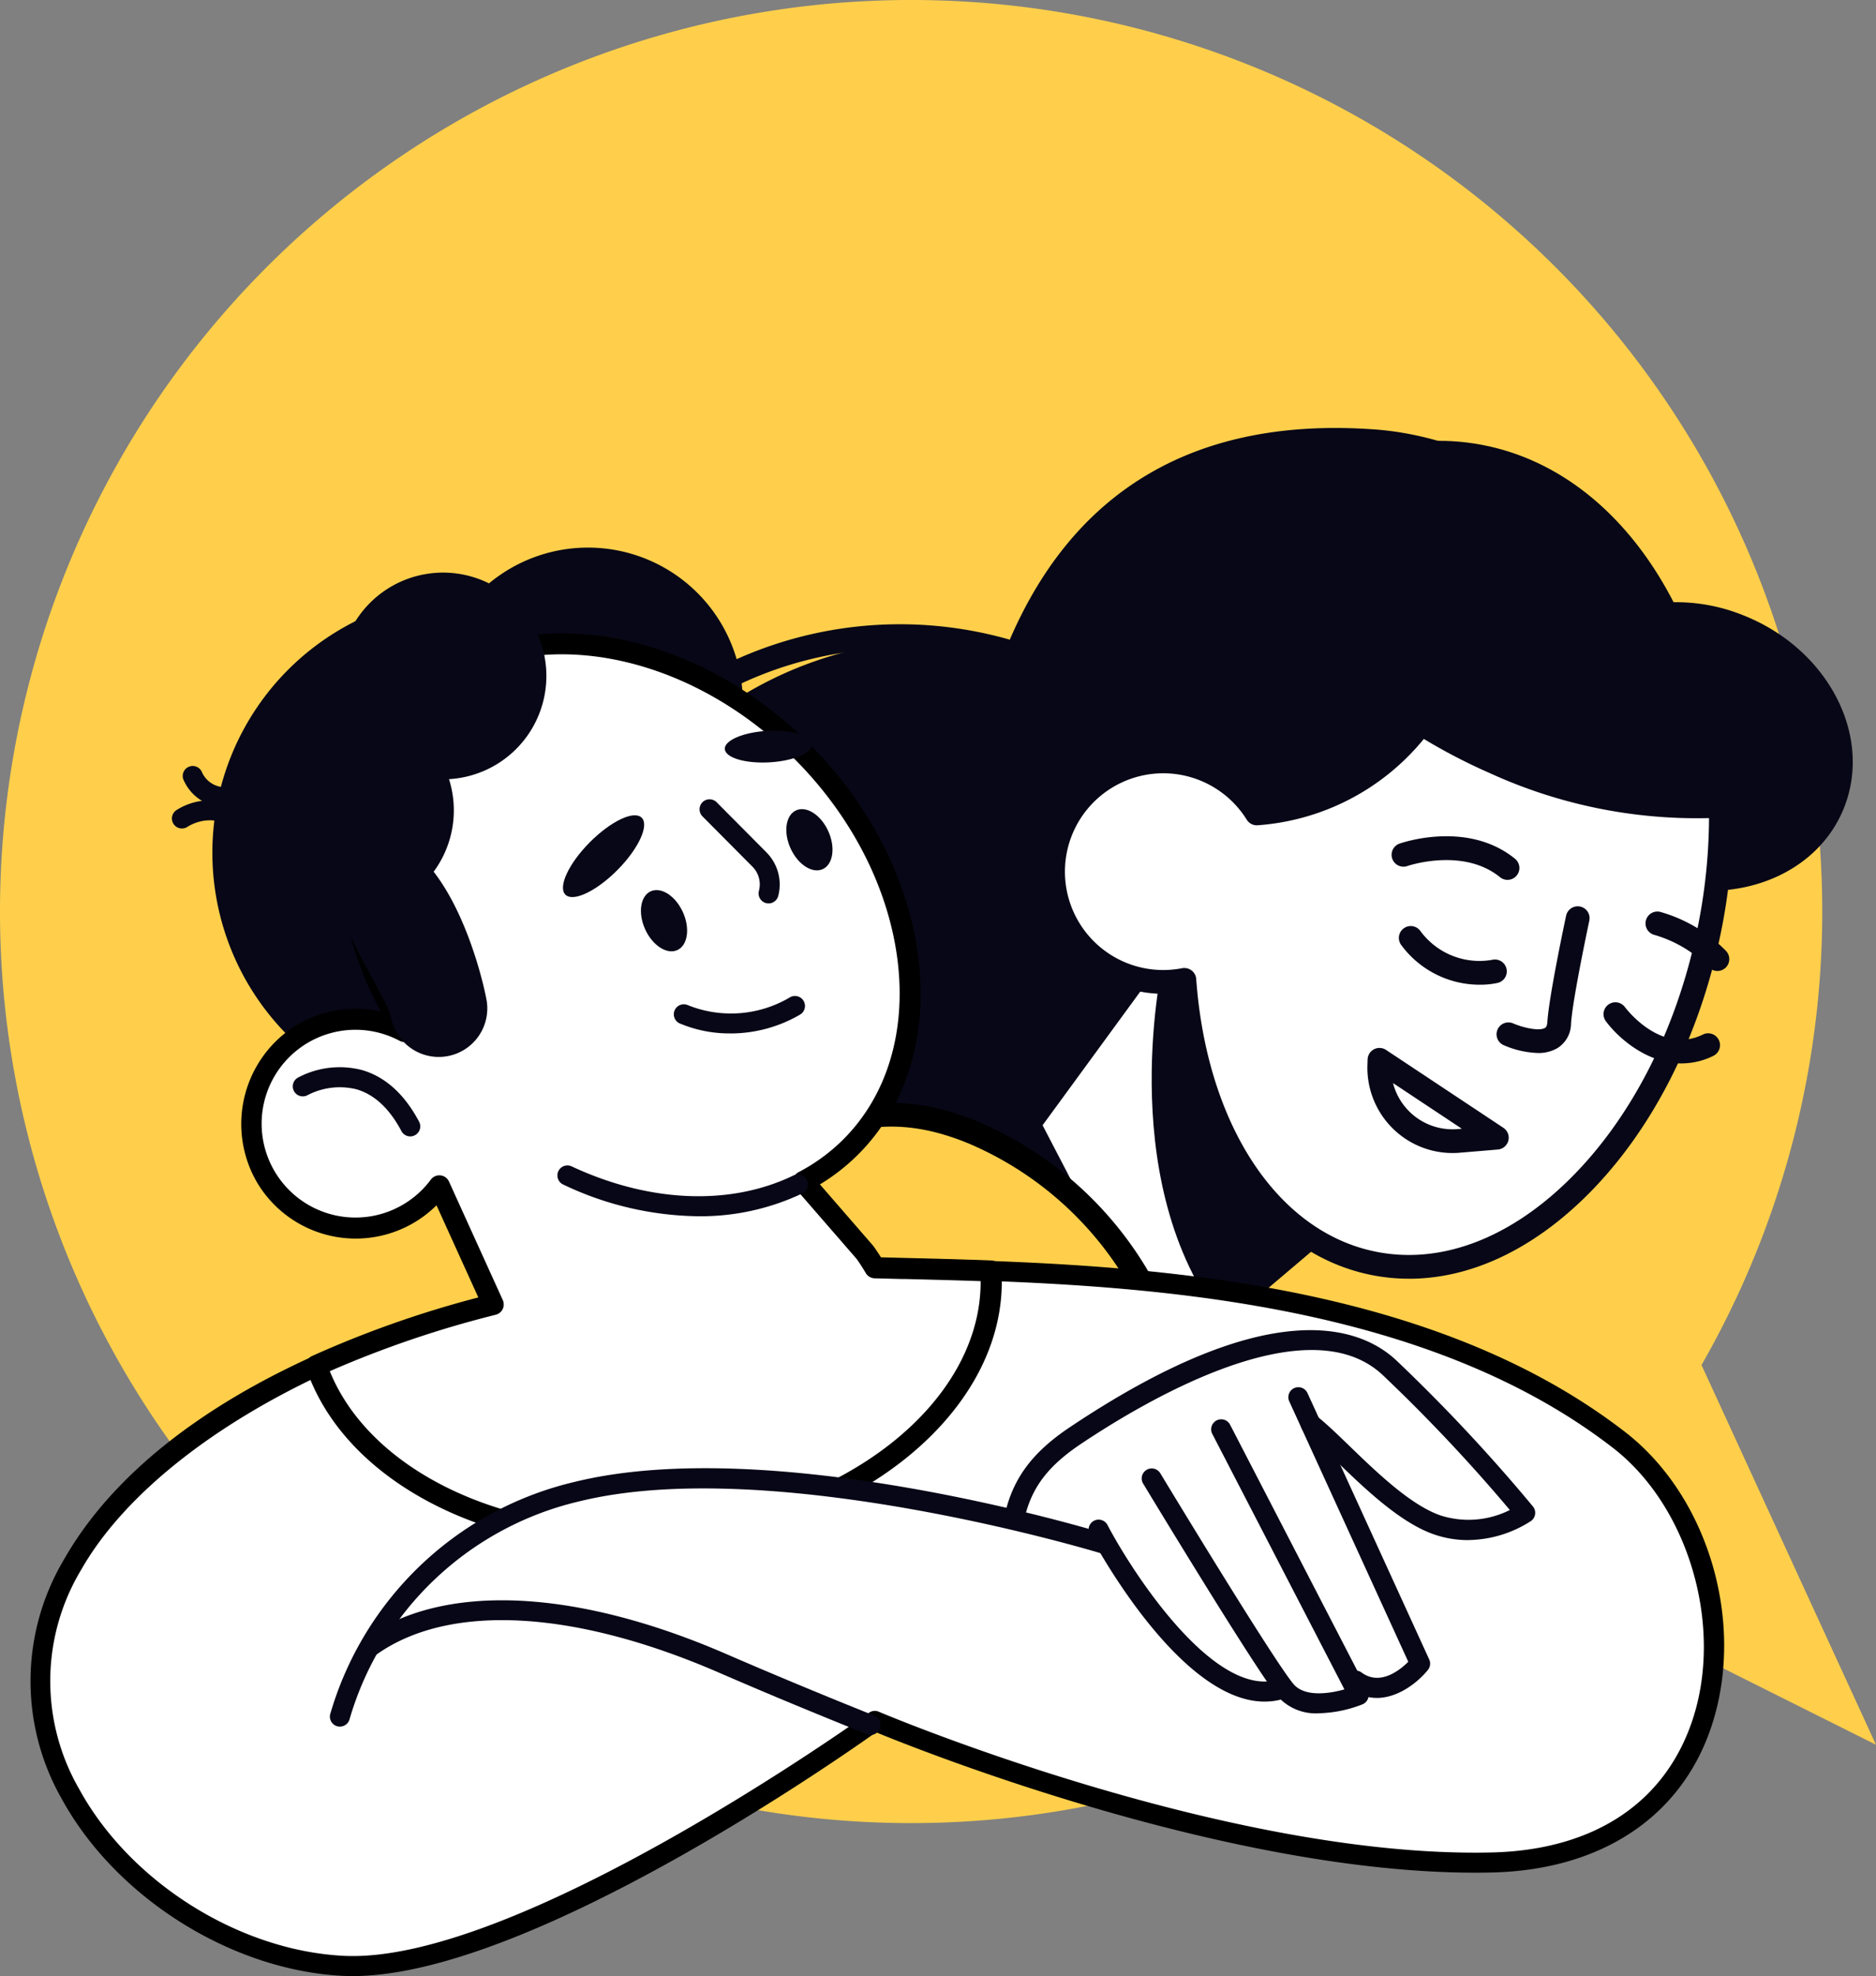
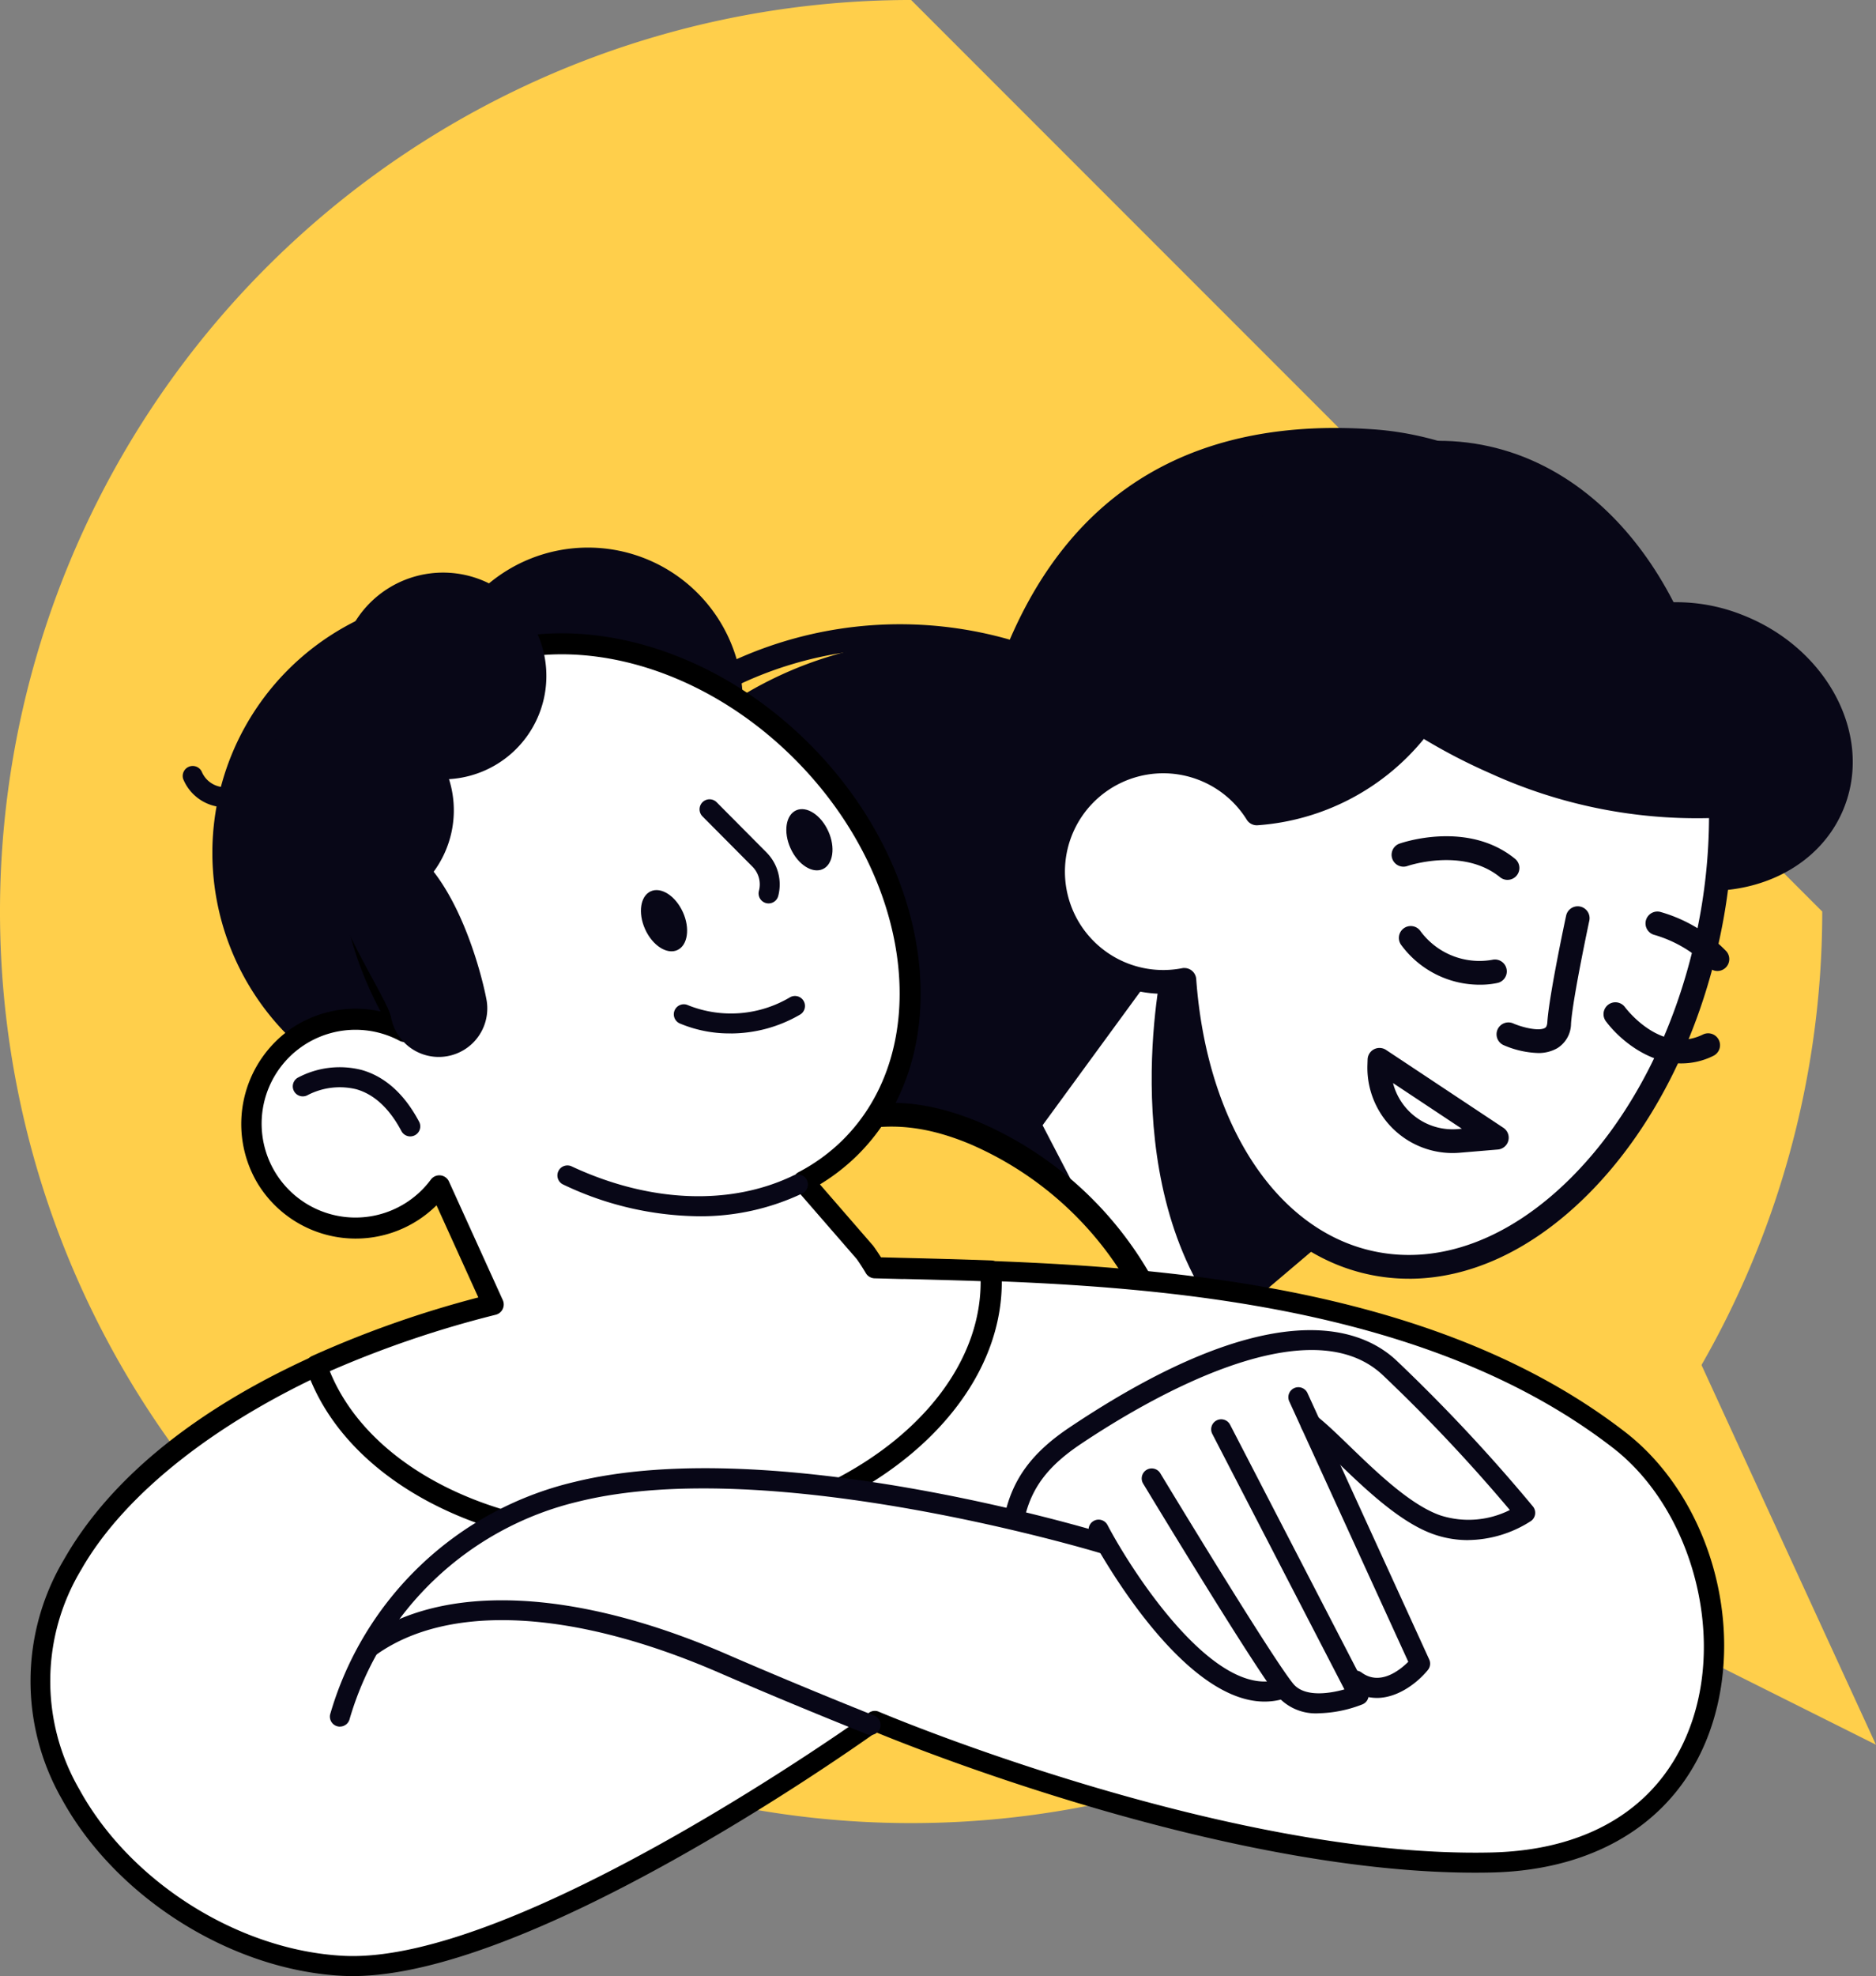
<svg xmlns="http://www.w3.org/2000/svg" width="201.012" height="211.635" viewBox="0 0 201.012 211.635">
  <rect x="0" y="0" width="201.012" height="211.635" fill="#808080" stroke="none" />
  <g transform="translate(-482.594 -493.001)">
-     <path d="M195.252,97.626A97.626,97.626,0,1,1,97.626,0a97.625,97.625,0,0,1,97.625,97.625" transform="translate(482.594 493)" fill="#ffcf4b" />
+     <path d="M195.252,97.626A97.626,97.626,0,1,1,97.626,0" transform="translate(482.594 493)" fill="#ffcf4b" />
    <path d="M93.668,123.345,175.6,164.3l-37.3-81.145Z" transform="translate(508 515.556)" fill="#ffcf4b" />
    <path d="M125.2,114.484a41.513,41.513,0,1,1-17.761-55.958A41.513,41.513,0,0,1,125.2,114.484" transform="translate(495.294 507.61)" fill="#080717" />
    <path d="M84.912,138.173A42.523,42.523,0,0,1,65.3,133.382a1.271,1.271,0,0,1,1.17-2.258A40.219,40.219,0,1,0,44.744,96.283a1.271,1.271,0,1,1-2.541.058,42.79,42.79,0,1,1,42.71,41.832" transform="translate(494.038 507.264)" fill="#080717" />
    <path d="M124.938,36.209c15.038,1.083,28.36,13.067,28.04,19a19.1,19.1,0,0,1,11.361.857c9.014,3.5,13.946,12.648,11.014,20.437-2.54,6.748-10.147,10.251-18,8.8a71.174,71.174,0,0,1-4,15.968c-8.044,21.375-43.262,9.668-49.762,7.146-17.58-6.821-25.942-28-18.676-47.307s21.858-26.207,40.019-24.9" transform="translate(504.916 502.78)" fill="#080717" />
    <path d="M100.291,125.027l17.229-14.605L101.053,79.258,86.7,98.9Z" transform="translate(506.11 514.498)" fill="#fff" />
    <path d="M100.564,126.569a1.335,1.335,0,0,1-.245-.023,1.274,1.274,0,0,1-.884-.661L85.842,99.76a1.274,1.274,0,0,1,.1-1.337L100.3,78.78a1.271,1.271,0,0,1,2.151.155L118.917,110.1a1.272,1.272,0,0,1-.3,1.564l-17.229,14.605a1.267,1.267,0,0,1-.821.3m-12.1-27.283,12.5,24.014,15.235-12.916-15.04-28.461Z" transform="translate(505.839 514.227)" fill="#080717" />
    <path d="M104.227,119.031C93,103.8,98.341,80.861,98.341,80.861l.906-.1,15.461,29.255s-9.94,8.541-10.481,9.018" transform="translate(508.923 514.905)" fill="#080717" />
    <path d="M122.093,42.741c3.779,2.445,6.4,5.562,7.291,9.142,2.52,10.1-10.2,26.4-27.2,23.306-1.059-.193-2.029-.925-3.085-.858,3.134-15.353,12.158-27.1,22.99-31.589" transform="translate(509.474 504.593)" fill="#080717" />
    <path d="M155.96,76.148c-7.18.713-15.964-.758-24.69-4.59-14.675-6.446-24.54-17.533-24.866-26.864,7.223-6.092,15.818-8.866,24.319-6.96,14.529,3.257,24.361,19.2,25.237,38.414" transform="translate(511.455 503.074)" fill="#080717" />
    <path d="M89.764,71.213a11.8,11.8,0,1,0,15.555-6.06,11.8,11.8,0,0,0-15.555,6.06" transform="translate(506.67 510.401)" fill="#fff" />
    <path d="M105.32,66.026a11.745,11.745,0,0,1,5.267,4.562,24.29,24.29,0,0,0,17.607-9.65,59.965,59.965,0,0,0,7.86,4.166c8.55,3.755,17.153,5.236,24.252,4.625a61.048,61.048,0,0,1-1.276,13.548c-4.7,22.736-20.842,38.617-36.045,35.471-11.388-2.357-19.019-14.721-20.156-30.333a11.8,11.8,0,1,1,2.492-22.389" transform="translate(506.671 509.529)" fill="#fff" />
    <path d="M127.176,120.691a20.489,20.489,0,0,1-4.177-.427c-11.326-2.343-19.5-14.1-21.051-30.132a13.075,13.075,0,1,1,9.556-20.6,22.963,22.963,0,0,0,15.953-9.1,1.271,1.271,0,0,1,1.688-.3,58.593,58.593,0,0,0,7.694,4.077c8.051,3.537,16.441,5.143,23.631,4.523a1.271,1.271,0,0,1,1.379,1.242,62.3,62.3,0,0,1-1.3,13.829c-2.325,11.24-7.453,21.217-14.439,28.091-5.855,5.763-12.447,8.8-18.931,8.8M103.1,87.415a1.272,1.272,0,0,1,1.269,1.18c1.131,15.554,8.646,27.008,19.144,29.18,6.927,1.433,14.315-1.3,20.81-7.691,6.631-6.525,11.509-16.041,13.733-26.794a60.209,60.209,0,0,0,1.261-11.931,53.341,53.341,0,0,1-23.5-4.821,61.551,61.551,0,0,1-7.058-3.656,25.312,25.312,0,0,1-17.82,9.246,1.266,1.266,0,0,1-1.157-.6,10.535,10.535,0,1,0-6.923,15.907,1.222,1.222,0,0,1,.244-.024" transform="translate(506.398 509.258)" fill="#080717" />
    <path d="M146.4,83.161a1.264,1.264,0,0,1-.936-.411,13.5,13.5,0,0,0-5.811-3.451,1.271,1.271,0,0,1,.627-2.464,15.911,15.911,0,0,1,7.054,4.194,1.271,1.271,0,0,1-.934,2.132" transform="translate(520.215 513.83)" fill="#080717" />
    <path d="M129.713,75.124a1.275,1.275,0,0,1-.8-.285c-3.964-3.226-9.866-1.22-9.925-1.2a1.272,1.272,0,0,1-.844-2.4c.295-.1,7.294-2.509,12.374,1.625a1.272,1.272,0,0,1-.8,2.258" transform="translate(514.409 512.11)" fill="#080717" />
    <path d="M130.553,92.073a10.022,10.022,0,0,1-3.66-.845,1.272,1.272,0,0,1,1.021-2.33c1.03.45,2.79.867,3.422.486.06-.037.219-.133.249-.614.188-2.886,1.944-11.089,2.019-11.436a1.271,1.271,0,0,1,2.485.531c-.017.085-1.79,8.369-1.967,11.069a3.121,3.121,0,0,1-1.467,2.623,4.035,4.035,0,0,1-2.1.517" transform="translate(516.806 513.703)" fill="#080717" />
    <path d="M124.388,99.542a9.132,9.132,0,0,1-9.129-9.439l.019-.589a1.272,1.272,0,0,1,1.974-1.016l12.575,8.342a1.271,1.271,0,0,1-.6,2.326l-4.079.343c-.256.022-.511.032-.764.032M118,92.048a6.587,6.587,0,0,0,6.935,4.929l.439-.037Z" transform="translate(513.855 516.947)" fill="#080717" />
    <path d="M126.572,84.3a10.439,10.439,0,0,1-8.393-4.227,1.271,1.271,0,1,1,2-1.57,7.849,7.849,0,0,0,7.737,3.129,1.271,1.271,0,0,1,.615,2.466,8.582,8.582,0,0,1-1.959.2" transform="translate(514.575 514.162)" fill="#080717" />
    <path d="M143.518,90.992c-3.684,0-6.772-2.708-8.127-4.545a1.271,1.271,0,0,1,2.044-1.51c.165.22,3.909,5.145,8.379,2.959a1.271,1.271,0,1,1,1.116,2.284,7.691,7.691,0,0,1-3.412.811" transform="translate(519.25 515.899)" fill="#080717" />
    <path d="M46.2,119.011l13.147-12.185C72.649,94.5,80.963,91.361,91.8,95.843a37.47,37.47,0,0,1,20.689,22.137l11.5,32.032Z" transform="translate(495.125 518.471)" fill="#ffcf4b" />
    <path d="M124.257,151.554a1.272,1.272,0,0,1-1.2-.842l-11.5-32.033A36.218,36.218,0,0,0,91.582,97.287c-10.087-4.171-17.933-1.461-31.1,10.741L47.337,120.214a1.272,1.272,0,0,1-1.729-1.865l13.148-12.186c13.881-12.866,22.723-15.8,33.8-11.225a38.769,38.769,0,0,1,21.4,22.884l11.5,32.032a1.272,1.272,0,0,1-1.2,1.7" transform="translate(494.854 518.201)" />
    <path d="M89.217,106.733c21.02.735,58.923-.325,83.34,18.556,15.3,11.829,15.3,44.6-13.674,45.251s-66.078-15.163-66.078-15.163-37.771,27.208-56.978,26.232S-5.192,159.8,6.853,138.636s49.749-33.043,82.364-31.9" transform="translate(483.515 521.93)" fill="#fff" />
    <path d="M36,182.908c-11.929-.606-24.3-8.4-30.076-18.943a25.453,25.453,0,0,1,.225-25.631c12.818-22.518,52.5-33.52,83.334-32.445,2.063.072,4.289.127,6.65.186,21.907.539,55.014,1.354,77.308,18.594,8.914,6.894,12.9,20.415,9.266,31.453-3.2,9.724-11.792,15.453-23.571,15.718-26.915.611-61.19-13.053-65.964-15.016-4.6,3.262-37.47,26.114-56.087,26.11-.366,0-.73-.009-1.084-.027m57.454-28.289c.369.158,37.208,15.72,65.633,15.078,10.976-.247,18.64-5.306,21.582-14.246,3.307-10.049-.444-22.825-8.54-29.086-21.737-16.81-54.421-17.614-76.048-18.147-2.37-.058-4.6-.113-6.674-.186l.038-1.072-.038,1.072c-40.457-1.421-72.138,15.1-81.393,31.363a23.117,23.117,0,0,0-.21,23.54c5.44,9.927,17.079,17.26,28.306,17.83,18.636.952,55.923-25.76,56.3-26.031a1.071,1.071,0,0,1,1.048-.116" transform="translate(483.291 521.702)" />
    <path d="M134.318,134.543a12.641,12.641,0,0,0,6.763-2.042,1.074,1.074,0,0,0,.211-1.553,182.017,182.017,0,0,0-14.659-15.666c-3.788-3.53-13.373-7.287-35,7.2-4.008,2.684-6.087,5.5-6.95,9.412a1.073,1.073,0,0,0,2.1.463c.742-3.369,2.5-5.713,6.049-8.094,7.049-4.721,24.313-14.894,32.343-7.411a177.968,177.968,0,0,1,13.64,14.472,9.866,9.866,0,0,1-7.438.578c-3.195-1.107-6.827-4.615-9.744-7.433-1.354-1.308-2.525-2.438-3.5-3.195a1.072,1.072,0,1,0-1.312,1.7c.886.685,2.016,1.777,3.326,3.041,3.07,2.966,6.89,6.655,10.532,7.917a11.06,11.06,0,0,0,3.646.615" transform="translate(505.557 523.396)" fill="#080717" />
    <path d="M118.068,150.154c2.347,0,4.461-1.734,5.482-3a1.071,1.071,0,0,0,.14-1.117L110.629,117.47a1.073,1.073,0,0,0-1.951.891l12.767,27.92c-.9.9-3.033,2.619-5.021,1.138a1.073,1.073,0,0,0-1.281,1.721,4.822,4.822,0,0,0,2.926,1.013" transform="translate(512.045 524.693)" fill="#080717" />
    <path d="M115.212,151.057a13.647,13.647,0,0,0,4.679-.957,1.072,1.072,0,0,0,.539-1.484L105.7,120.146a1.073,1.073,0,0,0-1.906.986L117.954,148.5c-1.689.478-4.283.826-5.46-.578-2.253-2.691-14.16-22.389-14.281-22.589a1.073,1.073,0,0,0-1.836,1.11c.495.816,12.115,20.039,14.472,22.854a5.455,5.455,0,0,0,4.363,1.762" transform="translate(508.693 525.432)" fill="#080717" />
    <path d="M110.615,147.511a7.105,7.105,0,0,0,2.311-.383,1.072,1.072,0,0,0-.692-2.03c-6.8,2.316-15.626-11.126-18.457-16.5a1.072,1.072,0,1,0-1.9,1c.416.788,9.551,17.914,18.734,17.914" transform="translate(507.482 527.726)" fill="#080717" />
    <path d="M66.989,53.649a16.59,16.59,0,1,1-22.962-4.814,16.591,16.591,0,0,1,22.962,4.814" transform="translate(492.496 505.513)" fill="#080717" />
    <path d="M68.839,62.594a27.726,27.726,0,1,1-38.376-8.047,27.727,27.727,0,0,1,38.376,8.047" transform="translate(487.448 506.57)" fill="#080717" />
    <path d="M26.2,96.312a11.162,11.162,0,0,1,11.4-.547c-7.828-12.26-7.94-26.836.652-35.3C48.541,50.329,67.415,52.8,80.406,65.995s15.177,32.1,4.884,42.238a20.733,20.733,0,0,1-4.954,3.6l6.558,7.549c.417.577.777,1.137,1.1,1.683,3.771.1,7.958.184,12.423.35.908,14.13-14.473,26.83-34.552,28.44-17.986,1.443-33.664-6.5-37.715-18.3a112.3,112.3,0,0,1,18.94-6.547L41.32,112.3a11.151,11.151,0,0,1-18.55-.939A11.281,11.281,0,0,1,26.2,96.312" transform="translate(488.349 507.708)" fill="#fff" />
    <path d="M27.316,132.158a1.133,1.133,0,0,1,.6-1.4,111.993,111.993,0,0,1,17.822-6.275l-4.48-9.867a12.3,12.3,0,0,1-19.221-2.433A12.434,12.434,0,0,1,25.815,95.6a12.291,12.291,0,0,1,9.453-1.743C28.679,81.549,29.537,67.927,37.692,59.9c10.724-10.559,30.353-8.072,43.761,5.543s15.593,33.281,4.873,43.84a21.77,21.77,0,0,1-3.985,3.094l5.712,6.581c.289.4.562.806.829,1.229l2.438.062c2.938.072,6.082.15,9.378.272a1.133,1.133,0,0,1,1.089,1.06c.943,14.694-15.024,27.992-35.594,29.643q-2.157.172-4.27.17c-16.464,0-30.651-7.711-34.607-19.233m63.947-9.647-3.06-.078a1.131,1.131,0,0,1-.946-.557c-.333-.564-.674-1.087-.979-1.515l-6.558-7.549a1.135,1.135,0,0,1,.329-1.748,19.638,19.638,0,0,0,4.686-3.4c9.831-9.682,7.634-27.91-4.9-40.635s-30.726-15.2-40.555-5.516c-8,7.877-8.2,21.809-.493,33.881A1.133,1.133,0,0,1,37.306,97a10.055,10.055,0,1,0,3.346,14.861,1.133,1.133,0,0,1,1.941.208l5.768,12.7a1.135,1.135,0,0,1-.754,1.567,112.076,112.076,0,0,0-17.785,6.046c4.468,10.986,19.459,17.914,36.191,16.573,18.853-1.513,33.613-13.159,33.548-26.217-2.9-.1-5.684-.169-8.3-.234" transform="translate(488.108 507.471)" />
    <path d="M37.269,97.324a1.073,1.073,0,0,0,.946-1.575c-1.57-2.958-3.636-4.821-6.139-5.536a9.537,9.537,0,0,0-6.871.831A1.072,1.072,0,0,0,26.278,92.9a7.467,7.467,0,0,1,5.231-.619c1.912.554,3.53,2.059,4.812,4.474a1.074,1.074,0,0,0,.948.57" transform="translate(489.285 517.383)" fill="#080717" />
    <path d="M62.093,103.625a25.424,25.424,0,0,0,11.144-2.452,1.073,1.073,0,0,0-.937-1.93c-6.772,3.287-15.438,2.94-23.776-.951a1.073,1.073,0,1,0-.908,1.944,34.414,34.414,0,0,0,14.477,3.389" transform="translate(495.341 519.634)" fill="#080717" />
-     <path d="M61.093,63.522c.051.932,2.185,1.571,4.765,1.429s4.63-1.013,4.579-1.944-2.185-1.573-4.765-1.43-4.63,1.013-4.579,1.945" transform="translate(499.164 509.697)" fill="#080717" />
-     <path d="M47.714,77.188c.821.815,3.318-.369,5.574-2.643s3.422-4.781,2.6-5.6-3.317.369-5.574,2.643-3.421,4.781-2.6,5.6" transform="translate(495.464 511.632)" fill="#080717" />
    <path d="M66.357,78.49a1.072,1.072,0,0,0,1.036-.8,4.872,4.872,0,0,0-1.252-4.655L60.8,67.659a1.072,1.072,0,1,0-1.52,1.512l5.343,5.375a2.688,2.688,0,0,1,.7,2.6,1.071,1.071,0,0,0,.765,1.308,1.06,1.06,0,0,0,.272.036" transform="translate(498.588 511.266)" fill="#080717" />
    <path d="M62.883,87.923a14.807,14.807,0,0,0,7.427-2.012,1.072,1.072,0,0,0-1.065-1.861A12.388,12.388,0,0,1,58.32,84.9a1.072,1.072,0,0,0-.919,1.937,13.684,13.684,0,0,0,5.482,1.082" transform="translate(497.998 515.759)" fill="#080717" />
    <path d="M50.611,57.4A11.069,11.069,0,1,1,37.8,48.407,11.069,11.069,0,0,1,50.611,57.4" transform="translate(490.361 506.084)" fill="#080717" />
    <path d="M42.81,68.722A11.069,11.069,0,1,1,30,59.729,11.069,11.069,0,0,1,42.81,68.722" transform="translate(488.245 509.156)" fill="#080717" />
    <path d="M44.631,88.15a5.2,5.2,0,0,1-10.242,1.794c-.495-2.829-11.828-18.174-3.782-19.582,9.527-1.669,13.529,14.96,14.024,17.789" transform="translate(490.115 512.053)" fill="#080717" />
-     <path d="M15.563,70.452a1.069,1.069,0,0,0,.562-.16,4.627,4.627,0,0,1,2.752-.711,1.072,1.072,0,0,0,.493-2.087A6.616,6.616,0,0,0,15,68.467a1.072,1.072,0,0,0,.564,1.984" transform="translate(486.524 511.28)" fill="#080717" />
    <path d="M19.305,68.908a1.072,1.072,0,0,0,.151-2.133,2.7,2.7,0,0,1-2-1.6,1.072,1.072,0,0,0-2,.761A4.868,4.868,0,0,0,19.158,68.9a.97.97,0,0,0,.147.01" transform="translate(486.764 510.49)" fill="#080717" />
    <path d="M58.52,77.352c.786,1.739.517,3.557-.6,4.063s-2.662-.495-3.448-2.234-.516-3.557.6-4.063,2.661.495,3.446,2.234" transform="translate(497.247 513.34)" fill="#080717" />
    <path d="M70.775,70.532c.786,1.739.517,3.557-.6,4.063s-2.662-.495-3.448-2.234-.517-3.557.6-4.063,2.661.495,3.446,2.234" transform="translate(500.571 511.49)" fill="#080717" />
    <path d="M28.652,150.061a34.393,34.393,0,0,1,25.393-24.09c21.16-5.21,56.319,5.534,56.319,5.534Z" transform="translate(490.365 526.782)" fill="#fff" />
    <path d="M28.882,151.365a1.074,1.074,0,0,0,1.045-.836,33.61,33.61,0,0,1,24.6-23.285c20.627-5.076,55.4,5.413,55.749,5.52a1.073,1.073,0,1,0,.627-2.052c-1.445-.442-35.683-10.77-56.889-5.549a35.783,35.783,0,0,0-26.183,24.9,1.075,1.075,0,0,0,1.048,1.307" transform="translate(490.136 526.55)" fill="#080717" />
    <path d="M85.045,149.243a1.073,1.073,0,0,0,.4-2.068c-5.658-2.268-10.977-4.482-15.813-6.58-16.274-7.063-30.422-7.674-38.814-1.679a1.072,1.072,0,1,0,1.247,1.744c7.765-5.546,21.146-4.854,36.714,1.9,4.852,2.106,10.192,4.329,15.869,6.6a1.075,1.075,0,0,0,.4.078" transform="translate(490.831 529.569)" fill="#080717" />
  </g>
</svg>